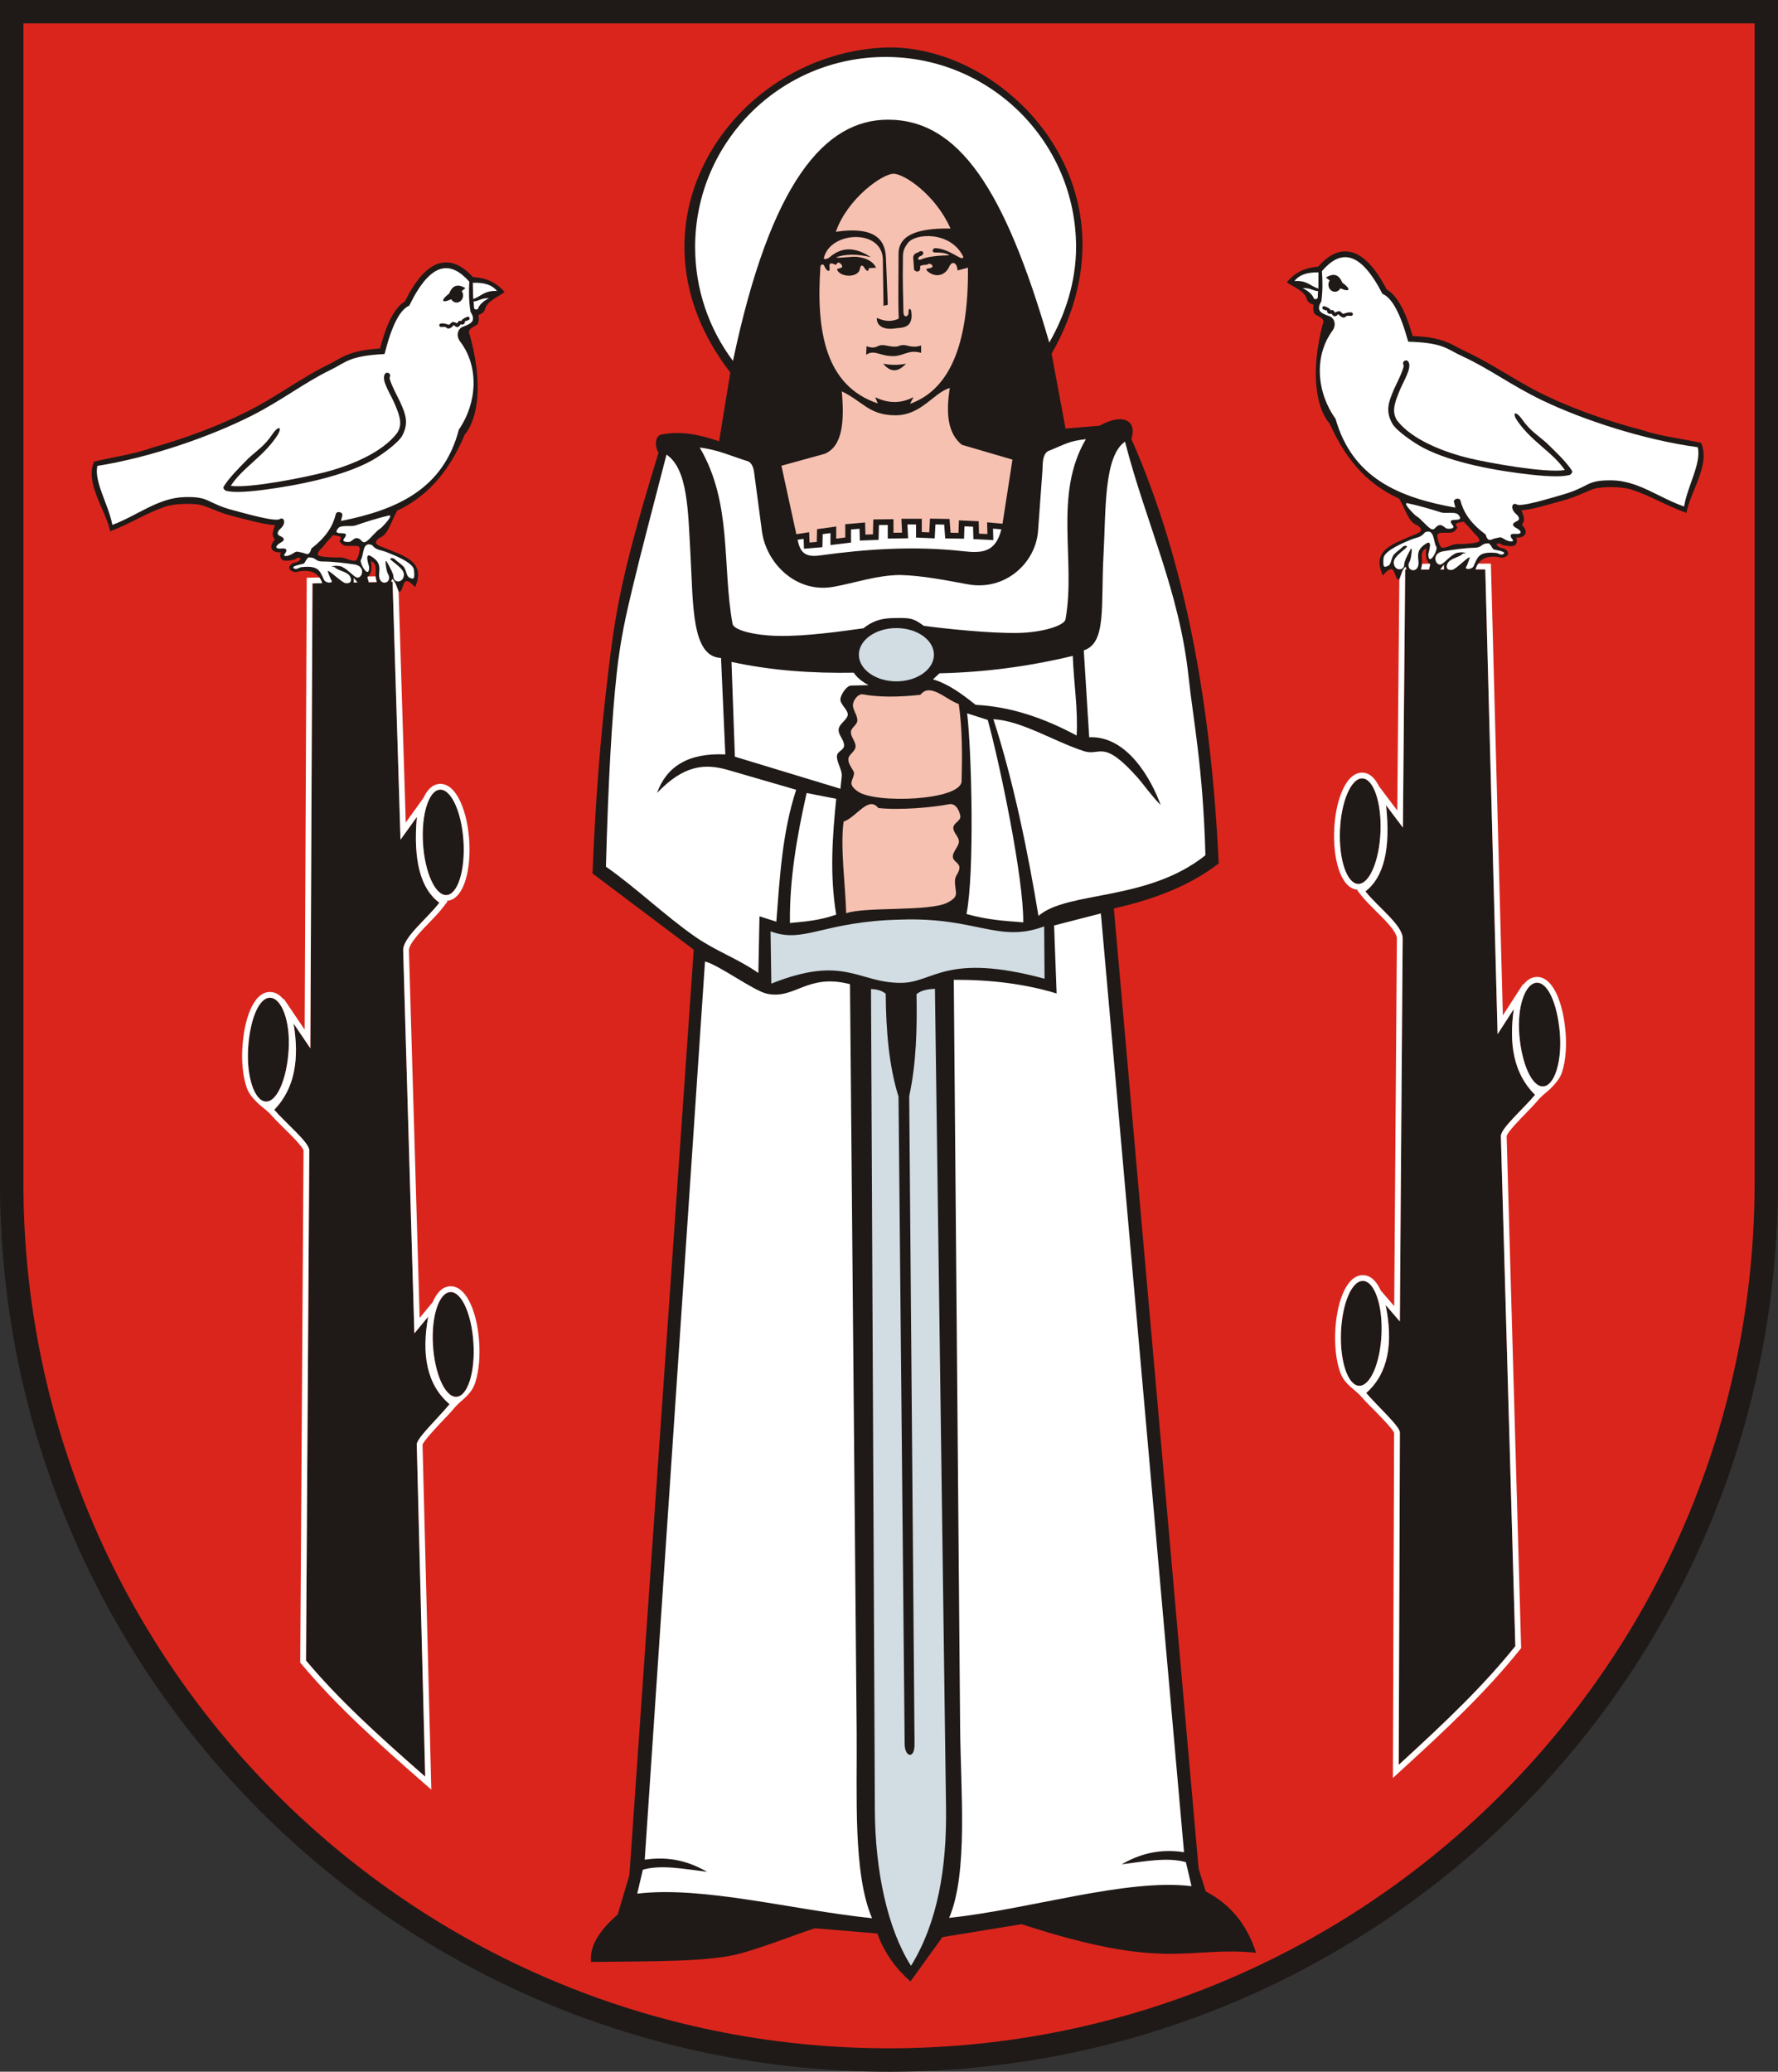
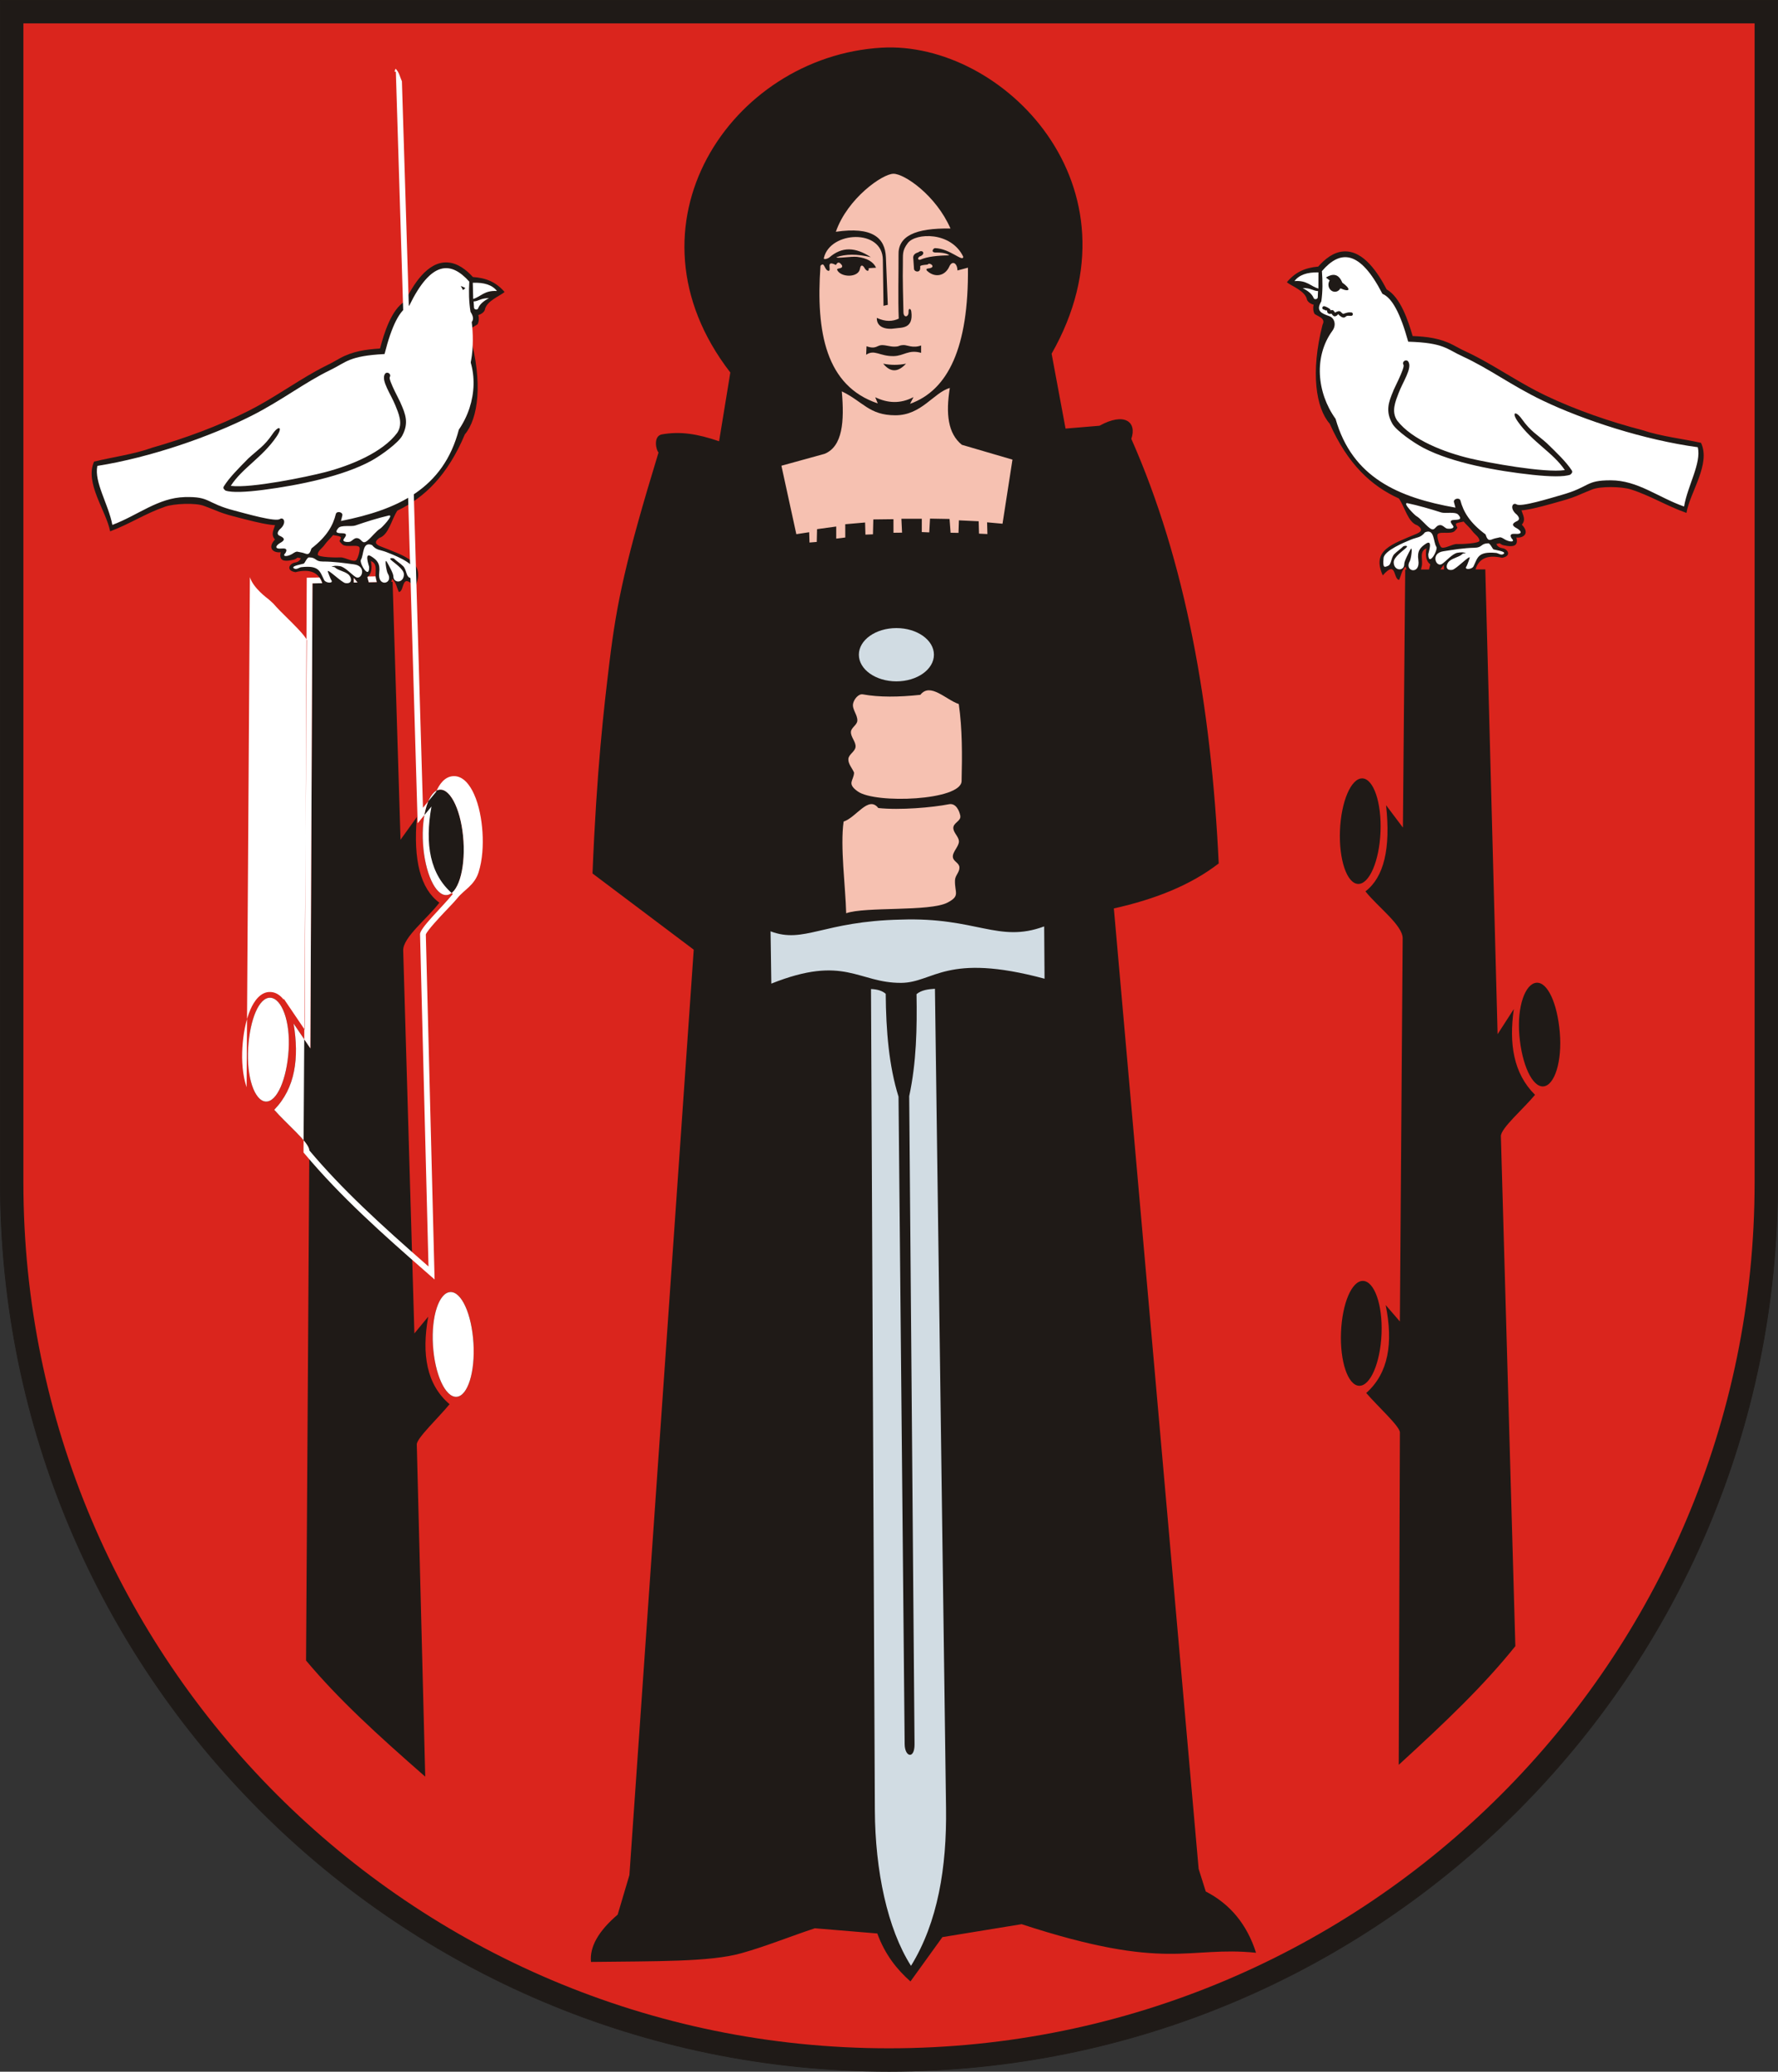
<svg xmlns="http://www.w3.org/2000/svg" xml:space="preserve" width="207.332mm" height="241.549mm" style="shape-rendering:geometricPrecision; text-rendering:geometricPrecision; image-rendering:optimizeQuality; fill-rule:evenodd; clip-rule:evenodd" viewBox="0 0 207.332 241.549">
  <rect x="0" y="0" width="207.332" height="241.549" fill="#333333" stroke="none" />
  <defs>
    <style type="text/css">
   
    .str0 {stroke:#1F1A17;stroke-width:0.076}
    .fil0 {fill:#1F1A17}
    .fil3 {fill:#D1DCE3}
    .fil1 {fill:#DA251D}
    .fil5 {fill:#F6C1B1}
    .fil2 {fill:white}
    .fil4 {fill:white;fill-rule:nonzero}
   
  </style>
  </defs>
  <g id="Warstwa_x0020_1">
    <g id="_186082328">
      <path id="_90436560" class="fil0 str0" d="M0.038 0.038l207.256 0 0 2.69c0,45.051 0,90.103 0,135.154 0,57.217 -46.411,103.628 -103.628,103.628 -57.217,0 -103.628,-46.411 -103.628,-103.628 0,-45.051 0,-90.103 0,-135.154l0 -2.69z" />
      <path id="_89255312" class="fil1" d="M2.728 2.728l201.876 0c0,50.944 0,84.21 0,135.154 0,55.732 -45.206,100.938 -100.938,100.938 -55.732,0 -100.938,-45.206 -100.938,-100.938 0,-50.944 0,-84.21 0,-135.154zm33.71 65.292l1.137 -0.023c-0.402,-1.262 -1.442,-1.706 -3.121,-1.284 -1.143,-0.178 -0.733,-1.012 -0.043,-1.124 0.414,-0.067 0.597,-0.315 0.668,-0.501l-0.379 -0.074c-0.157,0.099 -0.256,0.195 -0.454,0.243 -1.313,0.318 -1.706,0.023 -1.518,-0.872 -0.782,0.114 -1.627,-0.436 -0.664,-1.482 -0.515,-0.588 -0.149,-1.095 0.008,-1.672 -0.188,-0.008 -0.371,-0.03 -0.531,-0.051 -0.628,-0.082 -1.264,-0.22 -1.88,-0.364 -0.817,-0.19 -1.622,-0.408 -2.434,-0.617 -0.747,-0.192 -1.478,-0.424 -2.187,-0.731 -0.398,-0.173 -0.798,-0.299 -1.197,-0.464 -0.996,-0.413 -3.543,-0.287 -4.56,0.061 -2.311,0.791 -4.139,2.023 -6.439,2.887 -0.474,-2.427 -2.98,-5.613 -1.877,-8.13 2.048,-0.509 4.649,-0.849 6.783,-1.624 3.808,-1.081 7.733,-2.528 11.269,-4.315 2.736,-1.383 5.173,-3.149 7.834,-4.628 0.462,-0.257 0.931,-0.503 1.407,-0.733 0.485,-0.235 0.937,-0.51 1.409,-0.767 1.485,-0.807 3.004,-1.015 4.646,-1.118 0.468,-1.78 1.338,-4.584 2.907,-5.498 0.927,-1.867 2.585,-4.66 4.944,-4.54 1.195,0.06 2.2,0.85 2.979,1.7 1.563,0.107 2.701,0.594 3.696,1.748 -0.515,0.449 -2.151,1.056 -2.308,2.095 -0.11,0.302 -0.492,0.527 -0.755,0.59 0.086,0.322 0.082,0.744 -0.081,1.069 -0.402,0.323 -1.324,0.542 -0.909,1.276 1.549,5.56 0.976,9.725 -0.583,11.571 -2.01,4.775 -4.694,7.367 -7.872,8.89 -0.694,1.059 -0.998,2.807 -2.082,3.176 -0.849,0.592 -0.168,0.853 0.064,0.965 2.925,1.173 5.37,1.777 4.096,4.78 -1.68,-1.819 -1.171,0.441 -1.892,0.571 -0.259,-0.514 -0.308,-1.087 -0.777,-1.541l-0.118 0.349 0.156 -0.003 0.926 30.073 1.906 -2.652c-0.442,5.059 0.432,8.39 2.624,9.992 -1.407,1.857 -4.264,4.047 -4.22,5.572l1.305 44.651 1.612 -1.953c-0.79,4.404 -0.176,7.938 2.491,10.202 -1.274,1.563 -3.841,3.97 -3.823,4.69l0.985 38.737c-5.657,-4.945 -10.115,-9.026 -13.899,-13.539l0.384 -59.481c0.006,-0.911 -2.725,-3.154 -4.087,-4.731 2.463,-2.541 2.921,-6.03 2.256,-10.052l1.954 2.888 0.247 -54.211zm4.817 -0.096l0.457 -0.009c-0.004,0.058 -0.284,-0.349 -0.453,-0.537l-0.004 0.546zm1.75 -0.035l0.931 -0.018 -0.078 -0.323c-0.233,-0.701 0.315,-1.791 -0.608,-2.132 0.164,0.835 0.068,1.519 -0.409,1.874l0.164 0.599zm8.3 24.18c1.304,-0.073 2.533,2.619 2.744,6.013 0.212,3.394 -0.673,6.205 -1.977,6.278 -1.304,0.073 -2.533,-2.619 -2.744,-6.013 -0.212,-3.394 0.673,-6.205 1.977,-6.278zm1.199 58.577c1.304,-0.073 2.494,2.542 2.706,5.936 0.212,3.393 -0.674,6.205 -1.977,6.278 -1.304,0.073 -2.533,-2.62 -2.744,-6.013 -0.212,-3.393 0.712,-6.128 2.016,-6.201zm-20.973 -34.314c-1.304,-0.073 -2.381,2.467 -2.593,5.861 -0.212,3.393 0.749,6.167 2.052,6.24 1.304,0.073 2.458,-2.62 2.669,-6.013 0.212,-3.393 -0.825,-6.015 -2.128,-6.088zm7.321 -53.952c-0.373,0.447 -0.73,0.745 -1.02,1.17 -0.231,0.339 -0.78,0.677 -0.78,1.11 0,0.325 2.19,0.364 2.639,0.33 0.531,-0.04 1.633,0.679 1.89,0.27 0.181,-0.289 0.36,-0.867 0.36,-1.32 0,-0.613 -1.573,-0.013 -2.04,-0.48 -0.541,-0.541 -0.211,-0.306 -0.15,-0.78 0.025,-0.194 -0.8,-0.24 -0.9,-0.3zm134.349 4.007l-1.137 0.002c0.374,-1.271 1.404,-1.737 3.092,-1.352 1.138,-0.203 0.711,-1.028 0.018,-1.125 -0.416,-0.058 -0.604,-0.302 -0.679,-0.487l0.377 -0.083c0.159,0.096 0.26,0.19 0.46,0.233 1.32,0.289 1.706,-0.014 1.499,-0.905 0.784,0.097 1.617,-0.471 0.632,-1.496 0.502,-0.599 0.125,-1.098 -0.045,-1.672 0.188,-0.012 0.37,-0.038 0.53,-0.062 0.626,-0.095 1.258,-0.248 1.872,-0.405 0.812,-0.208 1.613,-0.444 2.419,-0.671 0.743,-0.209 1.469,-0.456 2.17,-0.779 0.394,-0.182 0.791,-0.317 1.186,-0.49 0.986,-0.435 3.536,-0.364 4.56,-0.039 2.327,0.74 4.183,1.932 6.501,2.745 0.421,-2.437 2.857,-5.676 1.699,-8.169 -2.058,-0.465 -4.667,-0.747 -6.817,-1.475 -3.831,-0.997 -7.787,-2.358 -11.361,-4.067 -2.765,-1.323 -5.24,-3.035 -7.934,-4.455 -0.468,-0.247 -0.941,-0.482 -1.422,-0.702 -0.49,-0.224 -0.948,-0.489 -1.425,-0.736 -1.502,-0.775 -3.026,-0.949 -4.669,-1.016 -0.507,-1.77 -1.438,-4.554 -3.027,-5.433 -0.968,-1.846 -2.687,-4.602 -5.042,-4.431 -1.193,0.087 -2.18,0.898 -2.941,1.765 -1.56,0.141 -2.687,0.653 -3.657,1.828 0.525,0.438 2.173,1.009 2.353,2.044 0.117,0.3 0.503,0.516 0.768,0.573 -0.079,0.324 -0.066,0.746 0.105,1.067 0.409,0.314 1.336,0.513 0.937,1.256 -1.427,5.593 -0.763,9.744 0.837,11.555 2.114,4.73 4.855,7.262 8.065,8.715 0.717,1.043 1.059,2.785 2.151,3.13 0.861,0.573 0.186,0.85 -0.042,0.967 -2.899,1.237 -5.33,1.894 -3.99,4.869 1.64,-1.856 1.18,0.415 1.903,0.529 0.248,-0.519 0.284,-1.094 0.743,-1.558l0.126 0.347 -0.156 0 -0.267 30.086 -1.964 -2.609c0.553,5.048 -0.249,8.398 -2.405,10.048 1.447,1.826 4.352,3.952 4.341,5.478l-0.327 44.669 -1.654 -1.917c0.887,4.385 0.35,7.932 -2.267,10.255 1.309,1.535 3.928,3.885 3.925,4.605l-0.136 38.749c5.547,-5.068 9.915,-9.246 13.599,-13.84l-1.687 -59.458c-0.026,-0.911 2.655,-3.213 3.982,-4.82 -2.518,-2.486 -3.053,-5.965 -2.475,-10.001l-1.89 2.93 -1.435 -54.193zm-4.817 0.01l-0.457 0.001c0.005,0.058 0.276,-0.355 0.441,-0.547l0.015 0.546zm-1.75 0.004l-0.931 0.002 0.071 -0.324c0.217,-0.706 -0.354,-1.784 0.561,-2.145 -0.146,0.838 -0.034,1.52 0.45,1.865l-0.151 0.602zm-7.768 24.356c-1.305,-0.044 -2.475,2.674 -2.612,6.071 -0.138,3.398 0.809,6.189 2.114,6.233 1.305,0.044 2.475,-2.674 2.612,-6.072 0.138,-3.397 -0.809,-6.188 -2.114,-6.233zm0.084 58.59c-1.305,-0.044 -2.438,2.596 -2.575,5.994 -0.137,3.397 0.809,6.189 2.114,6.233 1.305,0.044 2.475,-2.675 2.612,-6.072 0.137,-3.397 -0.846,-6.11 -2.151,-6.155zm20.217 -34.765c1.302,-0.102 2.435,2.414 2.721,5.802 0.286,3.388 -0.614,6.182 -1.915,6.284 -1.302,0.102 -2.514,-2.565 -2.801,-5.953 -0.286,-3.388 0.693,-6.031 1.994,-6.133zm-8.501 -53.778c0.382,0.439 0.746,0.729 1.045,1.147 0.238,0.333 0.794,0.659 0.804,1.093 0.007,0.325 -2.181,0.412 -2.631,0.388 -0.532,-0.029 -1.618,0.714 -1.883,0.311 -0.188,-0.285 -0.379,-0.859 -0.389,-1.311 -0.013,-0.613 1.573,-0.048 2.029,-0.525 0.529,-0.553 0.204,-0.311 0.133,-0.783 -0.029,-0.193 0.795,-0.257 0.893,-0.32zm-64.499 170.22c-1.592,-1.409 -2.967,-3.143 -3.866,-5.592l-7.281 -0.606c-2.876,0.948 -5.648,2.088 -8.562,2.907 -3.668,1.032 -9.99,0.922 -17.544,1.017 -0.175,-1.752 0.863,-3.591 3.113,-5.516l1.368 -4.613 7.501 -107.894 -11.804 -8.886c0.489,-12.07 1.316,-19.187 1.982,-24.669 0.856,-7.048 1.903,-11.911 5.72,-24.425 -0.261,-0.167 -0.678,-1.883 0.375,-2.097 2.182,-0.385 4.145,-0.066 6.684,0.799l1.31 -8.015c-13.205,-17.089 0.068,-36.845 17.633,-37.873 14.109,-0.826 30.93,16.183 19.832,35.679l1.625 8.731 3.958 -0.331c2.879,-1.595 4.399,-0.48 3.712,1.528 6.312,14.272 9.315,31.034 10.191,49.506 -3.303,2.551 -7.441,4.176 -12.227,5.245l9.886 111.983 0.831 2.637c2.862,1.473 4.816,3.854 5.863,7.143 -8.042,-0.819 -10.25,2.252 -27.335,-3.332l-9.239 1.508 -3.724 5.166z" />
-       <path id="_401229376" class="fil2" d="M28.756 126.771c-0.478,-1.431 -0.585,-3.123 -0.491,-4.62 0.091,-1.458 0.354,-3.111 0.942,-4.458 0.416,-0.953 1.177,-2.099 2.36,-2.032 0.646,0.036 1.149,0.417 1.53,0.916l-0.026 -0.157 2.457 3.631 0.24 -52.691 1.483 -0.029c0.134,0.188 0.242,0.41 0.323,0.666l-1.137 0.023 -0.247 54.211 -1.954 -2.888c0.666,4.022 0.207,7.512 -2.256,10.052 1.363,1.577 4.093,3.82 4.087,4.731l-0.384 59.481c3.784,4.513 8.242,8.594 13.899,13.539l-0.985 -38.737c-0.018,-0.721 2.549,-3.127 3.823,-4.69 -2.668,-2.264 -3.282,-5.799 -2.491,-10.202l-1.612 1.953 -1.305 -44.651c-0.045,-1.525 2.813,-3.715 4.22,-5.572 -2.192,-1.603 -3.067,-4.933 -2.624,-9.992l-1.906 2.652 -0.926 -30.073 -0.156 0.003 0.118 -0.349c0.45,0.435 0.513,0.981 0.746,1.478l0.83 26.938 2.077 -2.89c0.37,-0.802 0.963,-1.566 1.875,-1.617 1.195,-0.067 1.997,1.147 2.431,2.099 0.627,1.374 0.928,3.045 1.022,4.544 0.093,1.496 0.003,3.191 -0.45,4.628 -0.314,0.998 -0.963,2.296 -2.161,2.363 -0.01,0.001 -0.02,0.001 -0.03,0.002l0.104 0.076 -0.413 0.545c-0.533,0.703 -1.169,1.355 -1.78,1.991 -0.553,0.575 -2.328,2.329 -2.304,3.155l1.253 42.863 1.529 -1.853c0.368,-0.876 0.997,-1.779 1.998,-1.835 1.188,-0.067 1.979,1.111 2.412,2.06 0.62,1.36 0.91,3.022 1.003,4.505 0.093,1.496 0.003,3.191 -0.45,4.628 -0.484,1.538 -1.665,2.034 -2.452,2.999 -0.501,0.614 -1.086,1.177 -1.624,1.759 -0.36,0.389 -1.919,2.035 -2.082,2.511l1.023 40.224 -1.154 -1.009c-4.874,-4.261 -9.804,-8.643 -13.972,-13.613l-0.159 -0.189 0.385 -59.712c-0.103,-0.482 -1.838,-2.161 -2.221,-2.539 -0.577,-0.571 -1.172,-1.149 -1.702,-1.763l-0.473 -0.43c-0.228,-0.189 -1.839,-1.343 -2.243,-2.633zm14.17 -59.553l0.869 -0.017c0.007,0.122 0.025,0.239 0.061,0.347l0.078 0.323 -0.931 0.018 -0.164 -0.599c0.03,-0.023 0.059,-0.047 0.087,-0.072zm-1.672 0.706l0.457 -0.009c-0.004,0.058 -0.284,-0.349 -0.453,-0.537l-0.004 0.546zm10.05 24.145c1.304,-0.073 2.533,2.619 2.744,6.013 0.212,3.394 -0.673,6.205 -1.977,6.278 -1.304,0.073 -2.533,-2.619 -2.744,-6.013 -0.212,-3.394 0.673,-6.205 1.977,-6.278zm1.199 58.577c1.304,-0.073 2.494,2.542 2.706,5.936 0.212,3.393 -0.674,6.205 -1.977,6.278 -1.304,0.073 -2.533,-2.62 -2.744,-6.013 -0.212,-3.393 0.712,-6.128 2.016,-6.201zm-20.973 -34.314c-1.304,-0.073 -2.381,2.467 -2.593,5.861 -0.212,3.393 0.749,6.167 2.052,6.24 1.304,0.073 2.458,-2.62 2.669,-6.013 0.212,-3.393 -0.825,-6.015 -2.128,-6.088z" />
-       <path id="_44008240" class="fil2" d="M138.288 217.121c-2.088,-0.608 -4.729,-0.105 -7.489,0.249 2.022,-1.174 4.347,-1.859 7.27,-1.417l-9.697 -109.452 -5.455 1.404 0.295 7.927c-3.663,-1.115 -7.68,-1.611 -11.991,-1.594l0.741 87.252c0.062,7.27 0.952,16.908 -1.283,22.121 9.234,-0.954 20.618,-4.621 28.263,-3.697l-0.654 -2.793zm-63.325 0.877c2.088,-0.608 4.729,-0.105 7.489,0.249 -2.022,-1.174 -4.347,-1.859 -7.27,-1.417l7.028 -104.721c1.535,0.346 5.678,3.42 7.222,3.75 3.292,0.705 4.693,-2.41 9.686,-1.109l0.778 87.268c0.065,7.271 -0.442,16.421 1.793,21.635 -9.234,-0.954 -19.736,-3.787 -27.381,-2.863l0.654 -2.793zm17.151 -110.381c1.798,-0.175 3.372,-0.275 5.395,-0.975 -0.778,-4.739 -0.427,-9.166 0,-13.505l-3.447 -0.675c-1.137,5.052 -2.012,10.104 -1.948,15.155zm-6.814 -30.442c4.701,1.023 9.463,1.338 14.26,1.257 0.338,0.531 0.913,1.015 1.725,1.452l-2.04 0.051c-0.536,0.013 -1.184,1.034 -1.246,1.567 -0.075,0.643 1.053,1.355 0.833,1.964 -0.212,0.586 -0.964,0.939 -1.036,1.558 -0.078,0.668 0.67,1.247 0.63,1.918 -0.032,0.536 -0.787,0.649 -0.828,1.184 -0.057,0.749 0.633,1.635 0.556,2.381l-0.15 1.457 -12.308 -3.739 -0.397 -11.051zm3.133 36.27c-2.446,-1.706 -4.947,-2.538 -7.394,-4.244 -3.479,-2.426 -6.903,-5.726 -10.382,-8.152 0.287,-10.333 0.685,-17.211 1.242,-22.395 0.463,-4.312 1.151,-7.143 1.861,-10.124 1.037,-4.357 2.213,-8.724 3.963,-15.529 2.495,1.712 2.506,6.506 2.793,11.666 0.328,5.875 0.11,11.913 3.564,12.047l0.499 11.246c-4.434,-0.203 -6.879,1.496 -7.964,4.495 3.103,-3.237 5.527,-3.482 8.325,-2.668l7.902 2.297c-1.617,4.938 -1.907,10.145 -2.314,15.376l-1.965 -0.62 -0.129 6.603zm28.335 -51.724c-0.679,2.759 -2.349,2.781 -4.465,2.545 -5.632,-0.628 -11.198,-0.265 -16.737,0.501 -1.888,0.261 -2.28,-0.588 -2.564,-1.831l0.712 -0.109 0.025 0.799 0.011 0.353 0.351 -0.029 1.498 -0.124 0.3 -0.025 0.007 -0.303 0.028 -1.22 0.908 -0.125 -0.001 1.019 -0 0.379 0.375 -0.045 1.728 -0.21 0.296 -0.036 -0.001 -0.297 -0.003 -1.229 0.993 -0.086 0.029 1.04 0.009 0.339 0.339 -0.013 1.53 -0.06 0.314 -0.013 0.008 -0.315 0.034 -1.405 1.027 -0.013 0.002 1.244 0.001 0.339 0.338 -0.004 1.685 -0.021 0.347 -0.004 -0.016 -0.346 -0.06 -1.265 1.006 0.001 -0.002 1.203 -0.001 0.321 0.321 0.014 1.523 0.066 0.331 0.014 0.018 -0.332 0.07 -1.291 1.019 0.018 0.099 1.302 0.023 0.304 0.307 0.005 1.557 0.027 0.329 0.006 0.011 -0.33 0.037 -1.112 1.004 0.047 0.031 1.131 0.008 0.311 0.311 0.016 1.654 0.082 0.36 0.018 -0.01 -0.362 -0.027 -0.976 0.971 0.089zm-11.85 5.319c2.663,0.065 5.355,0.615 7.944,1.088 4.368,0.797 7.915,-2.496 8.186,-6.233l0.515 -7.108c0.035,-0.482 -0.07,-1.91 0.745,-2.229 1.853,-0.726 2.212,-1.116 4.317,-1.356 -3.82,6.504 -1.139,14.159 -2.379,21.016 -0.127,0.704 -2.616,1.526 -5.529,1.578 -3.302,0.059 -8.473,-0.487 -11.002,-0.829 -1.214,-0.933 -1.692,-0.918 -3.168,-0.911 -2.053,-0.006 -2.934,0.483 -3.867,1.2 -2.529,0.342 -6.601,0.947 -9.903,0.887 -2.913,-0.052 -5.228,-0.7 -5.356,-1.405 -1.24,-6.857 -0.005,-14.049 -3.825,-20.553 2.104,0.239 3.687,1.001 5.589,1.589 0.462,0.143 0.681,0.765 0.745,1.244l0.92 6.935c0.493,3.714 3.991,7.262 8.359,6.464 2.566,-0.469 4.965,-1.33 7.707,-1.377zm4.631 11.463c5.231,-0.118 10.319,-0.776 15.55,-2.03 0.101,3.094 0.629,6.284 0.446,9.283 -3.702,-1.98 -7.573,-3.365 -11.78,-3.576 -1.632,-1.312 -3.274,-2.483 -4.97,-2.969l0.753 -0.707zm9.769 29.038c-2.205,-0.175 -4.135,-0.275 -6.616,-0.975 0.954,-4.739 0.6,-19.058 0.076,-23.397l2.403 0.77c1.395,5.052 4.215,18.55 4.137,23.602zm1.777 -0.754c3.39,-2.94 12.709,-1.657 19.47,-7.07 -0.287,-10.333 -1.412,-15.638 -1.968,-20.821 -1.079,-10.063 -4.947,-17.828 -7.409,-27.402 -2.495,1.712 -2.22,8.037 -2.507,13.197 -0.327,5.875 0.386,10.289 -2.301,11.134l0.631 10.135c4.434,-0.203 7.254,4.913 8.339,7.913 -1.196,-1.231 -1.99,-2.419 -2.738,-3.257 -4.037,-4.527 -4.299,-2.419 -6.197,-3.033 -3.556,-1.152 -7.264,-3.55 -10.577,-3.728 2.32,7.086 4.089,15.795 5.256,22.933zm-17.825 -100.147c12.264,0 22.21,9.93 22.21,22.174 0,4.018 -1.252,7.876 -3.125,11.127 -5.194,-17.943 -10.574,-25.986 -18.814,-25.986 -7.282,0 -13.656,7.119 -18.069,28.126 -2.771,-3.7 -4.413,-8.292 -4.413,-13.266 0,-12.244 9.946,-22.174 22.21,-22.174z" />
+       <path id="_401229376" class="fil2" d="M28.756 126.771c-0.478,-1.431 -0.585,-3.123 -0.491,-4.62 0.091,-1.458 0.354,-3.111 0.942,-4.458 0.416,-0.953 1.177,-2.099 2.36,-2.032 0.646,0.036 1.149,0.417 1.53,0.916l-0.026 -0.157 2.457 3.631 0.24 -52.691 1.483 -0.029c0.134,0.188 0.242,0.41 0.323,0.666l-1.137 0.023 -0.247 54.211 -1.954 -2.888c0.666,4.022 0.207,7.512 -2.256,10.052 1.363,1.577 4.093,3.82 4.087,4.731c3.784,4.513 8.242,8.594 13.899,13.539l-0.985 -38.737c-0.018,-0.721 2.549,-3.127 3.823,-4.69 -2.668,-2.264 -3.282,-5.799 -2.491,-10.202l-1.612 1.953 -1.305 -44.651c-0.045,-1.525 2.813,-3.715 4.22,-5.572 -2.192,-1.603 -3.067,-4.933 -2.624,-9.992l-1.906 2.652 -0.926 -30.073 -0.156 0.003 0.118 -0.349c0.45,0.435 0.513,0.981 0.746,1.478l0.83 26.938 2.077 -2.89c0.37,-0.802 0.963,-1.566 1.875,-1.617 1.195,-0.067 1.997,1.147 2.431,2.099 0.627,1.374 0.928,3.045 1.022,4.544 0.093,1.496 0.003,3.191 -0.45,4.628 -0.314,0.998 -0.963,2.296 -2.161,2.363 -0.01,0.001 -0.02,0.001 -0.03,0.002l0.104 0.076 -0.413 0.545c-0.533,0.703 -1.169,1.355 -1.78,1.991 -0.553,0.575 -2.328,2.329 -2.304,3.155l1.253 42.863 1.529 -1.853c0.368,-0.876 0.997,-1.779 1.998,-1.835 1.188,-0.067 1.979,1.111 2.412,2.06 0.62,1.36 0.91,3.022 1.003,4.505 0.093,1.496 0.003,3.191 -0.45,4.628 -0.484,1.538 -1.665,2.034 -2.452,2.999 -0.501,0.614 -1.086,1.177 -1.624,1.759 -0.36,0.389 -1.919,2.035 -2.082,2.511l1.023 40.224 -1.154 -1.009c-4.874,-4.261 -9.804,-8.643 -13.972,-13.613l-0.159 -0.189 0.385 -59.712c-0.103,-0.482 -1.838,-2.161 -2.221,-2.539 -0.577,-0.571 -1.172,-1.149 -1.702,-1.763l-0.473 -0.43c-0.228,-0.189 -1.839,-1.343 -2.243,-2.633zm14.17 -59.553l0.869 -0.017c0.007,0.122 0.025,0.239 0.061,0.347l0.078 0.323 -0.931 0.018 -0.164 -0.599c0.03,-0.023 0.059,-0.047 0.087,-0.072zm-1.672 0.706l0.457 -0.009c-0.004,0.058 -0.284,-0.349 -0.453,-0.537l-0.004 0.546zm10.05 24.145c1.304,-0.073 2.533,2.619 2.744,6.013 0.212,3.394 -0.673,6.205 -1.977,6.278 -1.304,0.073 -2.533,-2.619 -2.744,-6.013 -0.212,-3.394 0.673,-6.205 1.977,-6.278zm1.199 58.577c1.304,-0.073 2.494,2.542 2.706,5.936 0.212,3.393 -0.674,6.205 -1.977,6.278 -1.304,0.073 -2.533,-2.62 -2.744,-6.013 -0.212,-3.393 0.712,-6.128 2.016,-6.201zm-20.973 -34.314c-1.304,-0.073 -2.381,2.467 -2.593,5.861 -0.212,3.393 0.749,6.167 2.052,6.24 1.304,0.073 2.458,-2.62 2.669,-6.013 0.212,-3.393 -0.825,-6.015 -2.128,-6.088z" />
      <path id="_273104408" class="fil3" d="M104.529 73.231c2.417,0 4.376,1.391 4.376,3.105 0,1.715 -1.96,3.106 -4.376,3.106 -2.417,0 -4.377,-1.391 -4.377,-3.106 0,-1.715 1.96,-3.105 4.377,-3.105zm-14.674 35.356c3.919,1.484 6.079,-1.175 15.191,-1.366 8.829,-0.308 11.363,2.776 16.715,0.793l0.044 6.098c-11.513,-3.099 -12.904,0.455 -16.715,0.485 -5.049,0.029 -6.577,-3.334 -15.147,0.088l-0.088 -6.099zm11.711 6.728c0.771,0.032 1.343,0.218 1.718,0.56 0.033,4.319 0.378,8.421 1.492,11.992l0.716 75.489c0.015,1.533 1.167,1.785 1.152,0.013l-0.622 -75.56c0.85,-3.967 0.92,-7.933 0.854,-11.898 0.594,-0.492 1.376,-0.573 2.147,-0.627l1.294 95.532c0.093,6.894 -0.953,13.31 -4.085,18.39 -2.752,-4.32 -4.182,-11.099 -4.215,-18.154l-0.449 -95.738z" />
      <path id="_88852232" class="fil4" d="M31.761 50.632c0.734,-1.09 1.263,-0.877 0.495,0.261 -1.649,2.442 -4.012,3.674 -5.346,5.756 2.36,0.306 8.944,-1.063 10.986,-1.593 2.978,-0.772 6.739,-2.308 8.428,-4.598 0.718,-1.078 0.133,-2.308 -0.225,-3.2l-0 0c-0.522,-1.307 -1.676,-2.875 -1.225,-3.637 0.226,-0.381 0.803,-0.038 0.578,0.342 -0.195,0.328 1.318,3.034 1.269,3.046 0.57,1.283 0.975,2.319 0.177,3.798 -0.447,0.824 -2.438,2.281 -3.602,2.917 -3.298,1.8 -8.412,2.853 -12.633,3.398 -1.948,0.251 -3.642,0.336 -4.385,0.071 0.009,-0.033 -0.341,-0.202 -0.184,-0.474 0.652,-1.047 1.716,-2.1 2.867,-3.27 1.073,-0.993 1.864,-1.433 2.8,-2.817zm-18.658 10.568c2.998,-1.125 5.326,-3.168 8.468,-3.244 3.025,-0.073 2.381,0.704 5.823,1.591 1.175,0.303 4.823,1.363 5.258,0.957 0.492,-0.248 0.806,0.534 -0.043,1.227 -0.308,0.357 -0.325,0.628 0.081,0.775 0.525,0.247 0.571,0.48 -0.045,0.811 -0.485,0.295 -0.724,0.726 0.238,0.638 0.499,-0.047 0.635,0.125 0.406,0.516 -0.436,0.429 0.138,0.475 0.739,0.14 0.176,-0.104 0.4,-0.28 0.6,-0.297l0.581 0.114c0.522,0.102 0.821,0.512 1.109,-0.484 1.841,-1.419 2.53,-2.732 2.841,-4.005 0.1,-0.409 0.86,-0.239 0.759,0.168l-0.159 0.638c6.597,-1.315 11.95,-3.754 13.747,-10.654 2.158,-3.144 2.361,-7.372 0.157,-10.259 -0.553,-0.725 -0.245,-1.52 0.298,-1.725 0.892,-0.337 1.625,-0.631 0.907,-1.749 -0.195,-1.175 -0.211,-2.349 -0.146,-3.524 -2.162,-2.417 -4.445,-2.441 -6.996,2.799 -1.105,0.488 -2.038,2.303 -2.884,5.646 -4.176,0.218 -4.449,0.955 -6.29,1.846 -3.068,1.486 -5.667,3.554 -9.23,5.356 -4.746,2.4 -11.745,4.855 -17.97,5.84 -0.388,1.904 1.265,4.391 1.752,6.878zm42.029 -28.229c1.313,-0.056 2.268,0.247 2.817,0.956 -1.472,-0.08 -1.822,0.629 -2.769,0.932l-0.048 -1.888zm0.095 2.175c0.549,-0.008 0.836,-0.398 1.791,-0.382 -0.614,0.326 -1.084,0.699 -1.265,1.195 -0.075,0.206 -0.463,0.153 -0.477,-0.072l-0.048 -0.741zm-1.387 -1.207c0.099,0.14 0.159,0.317 0.159,0.508 0,0.457 -0.337,0.827 -0.753,0.827 -0.267,0 -0.501,-0.153 -0.635,-0.383 -1.218,0.554 -1.191,0.042 -0.234,-0.662 0.415,-1.084 1.095,-1.104 1.897,-0.639l-0.433 0.349zm-2.415 4.185c-0.111,0 -0.202,-0.09 -0.202,-0.202 0,-0.111 0.09,-0.202 0.202,-0.202 0.071,0 0.136,-0.005 0.196,-0.01 0.255,-0.02 0.718,0.173 0.735,0.162 0.073,-0.046 0.152,-0.117 0.206,-0.171 0.003,-0.003 0.049,-0.051 0.048,-0.052 0.178,-0.217 0.508,-0.048 0.688,0.057 0.051,-0.06 0.092,-0.13 0.135,-0.196 0.093,-0.145 0.226,-0.116 0.367,-0.085 0.01,0.002 0.014,0.008 0.016,0.014l0.006 -0.048c0.01,-0.08 0.066,-0.143 0.137,-0.166 0.071,-0.058 0.161,-0.117 0.249,-0.164 0.138,-0.072 0.286,-0.135 0.361,-0.135 0.111,0 0.202,0.09 0.202,0.202 0,0.111 -0.09,0.202 -0.202,0.202 -0.005,0 -0.085,0.041 -0.174,0.088 -0.091,0.048 -0.167,-0.016 -0.175,0.021l-0 0.003c-0.002,0.016 -0.004,0.035 -0.005,0.052l-0 0.003 0 0.004 0 0.002c-0.009,0.145 -0.014,0.212 -0.183,0.307l-0 -0.001c-0.102,0.058 -0.214,0.033 -0.319,0.01l0.044 -0.069 -0.044 0.068 -0 0.002 0 -0.002c-0.074,0.114 -0.152,0.22 -0.264,0.29 -0.11,0.069 -0.214,0.019 -0.344,-0.048l-0.012 -0.005c-0.086,-0.044 -0.139,-0.19 -0.173,-0.148l-0.001 -0.001 -0.001 0.001c-0.018,0.021 -0.044,0.05 -0.073,0.08 -0.069,0.07 -0.174,0.163 -0.277,0.228 -0.15,0.094 -0.31,0.135 -0.442,0.042 -0.009,-0.006 -0.016,-0.011 -0.024,-0.018l-0.006 -0.005 0 -0 -0.008 -0.007c-0.136,-0.135 -0.271,-0.124 -0.439,-0.111 -0.071,0.005 -0.146,0.011 -0.226,0.011zm-6.066 21.977c-1.26,0.29 -2.691,0.742 -3.929,1.17 -0.459,0.158 -1.659,-0.089 -1.98,0.3 -0.379,0.459 -0.267,0.6 0.42,0.6 0.797,0 0.38,0.419 0.21,0.69 -0.231,0.369 0.61,0.383 0.81,0.27 0.216,-0.122 0.418,-0.39 0.69,-0.39 0.639,0 0.59,0.843 1.26,0.3 0.491,-0.399 1.073,-1.169 1.5,-1.41 0.189,-0.107 1.622,-1.62 1.02,-1.53zm-1.98 3.449c0.53,0.636 0.921,0.529 1.65,0.81 0.705,0.271 3.136,1.2 3.239,2.07 0.145,1.228 -0.088,1.097 -0.522,0.918 -0.39,-0.16 -0.345,-0.952 -0.737,-1.338 -0.347,-0.343 -0.747,-0.567 -1.05,-0.87 -0.08,-0.08 -0.646,-0.137 -0.39,0.12 0.35,0.35 1.53,1.069 1.53,1.71 0,1.036 -1.23,1.092 -1.23,0.21 0,-0.326 -0.562,-1.316 -0.75,-1.65 -0.326,-0.578 -0.055,1.088 0.09,1.32 0.754,1.204 -1.222,1.71 -0.99,-0.09 0.135,-1.045 -0.25,-1.464 -0.93,-1.889 -0.879,-0.551 -0.24,1.121 -0.24,1.26 0,1.513 -1.186,-0.509 -0.96,-0.87 0.357,-0.57 0.14,-2.172 1.29,-1.71zm-7.318 1.44c0.844,0 0.652,0.48 1.56,0.48 1.342,0 2.521,0.183 3.659,0.33 1.544,0.199 0.901,1.921 0.18,1.47 -0.441,-0.276 -1.248,-1.185 -1.83,-1.26 -0.414,-0.053 -0.655,-0.077 -0.99,0.09 -0.006,0.003 0.331,-0.029 0.42,0.06 0.354,0.354 1.075,0.416 1.56,0.81 0.359,0.291 0.576,1.136 -0.33,1.02 -0.438,-0.056 -2.07,-1.688 -2.07,-1.38 0,0.06 0.335,0.922 0.39,0.99 0.372,0.459 -0.616,0.411 -0.81,0.03 -0.514,-1.01 -0.551,-1.741 -2.669,-1.5 -0.248,0.028 -0.546,0.324 -0.84,0.15 -0.488,-0.289 1.039,-0.513 1.14,-0.57 0.112,-0.063 0.404,-0.792 0.63,-0.72z" />
      <path id="_400503768" class="fil5" d="M102.988 42.403c0.955,1.152 1.827,0.896 2.663,0 -0.888,0.181 -1.775,0.181 -2.663,0zm-1.94 -2.033c1.117,0.401 1.228,-0.137 1.803,-0.132 0.508,0.004 0.938,0.185 1.445,0.178 0.682,-0.009 0.402,-0.15 1.067,-0.184 0.392,-0.02 1.081,0.403 2.047,0.048l0 0.859c-1.474,-0.415 -1.999,0.358 -3.203,0.382 -1.619,0.033 -2.227,-0.827 -3.205,-0.157l0.045 -0.994zm-3.581 -13.345c1.359,-3.899 5.428,-6.751 6.71,-6.765 1.282,-0.014 4.962,2.505 6.659,6.385 -4.125,-0.064 -6.145,0.881 -6.058,3.107 0.009,2.466 -0.07,4.976 0.025,7.399 -0.7,0.326 -1.509,0.398 -2.557,-0.087 -0.037,1.085 1.027,1.406 2.162,1.222 0.693,-0.113 2.131,0.086 1.859,-1.96 -0.051,-0.384 -0.344,-0.438 -0.321,0.029 0.031,0.637 -0.587,0.749 -0.596,0.043 -0.03,-1.53 -0.108,-3.917 -0.066,-5.608 0.027,-1.084 -0.126,-1.523 0.572,-2.449 0.914,-1.211 5.055,-1.368 6.475,1.604 -0.06,0.658 -1.554,-0.971 -3.3,-1.014 -0.177,-0.004 -0.54,0.466 0.021,0.511 0.844,-0.015 1.392,0.11 1.646,0.331 -1.367,0.017 -2.564,0.143 -3.389,0.509 -0.171,0.045 -0.421,-0.093 -0.088,-0.374 0.794,-0.249 0.385,-0.905 -0.14,-0.487 -0.412,0.116 -0.666,0.341 -0.576,0.806l0.077 1.13c0.023,0.345 0.697,0.473 0.72,-0.053 0.061,-0.283 -0.283,-0.348 0.88,-0.457 0.153,-0.347 1.161,0.345 0.026,0.46 -0.148,0.015 -0.28,0.102 -0.076,0.291 0.867,0.802 2.064,0.613 2.568,-0.524 0.325,-0.733 0.929,-0.431 0.951,0.462l1.221 -0.327c0.087,9.255 -2.289,14.286 -6.754,15.875l0.407 -0.784c-1.533,0.804 -3.017,0.715 -4.466,0.016l0.298 0.721c-6.038,-2.023 -7.235,-8.27 -6.681,-16.046 0.488,-0.548 0.427,0.483 0.933,0.591 0.431,-0.024 -0.396,-1.307 0.815,-0.71 0.065,0.214 0.219,-0.726 0.762,0.074 0.142,0.463 -0.638,0.252 -0.567,0.52 0.408,0.906 2.483,0.945 2.66,-0.128 0.092,-0.556 0.353,-0.428 0.565,-0.038 0.1,0.185 0.484,0.53 0.46,-0.031l0.857 -0.057c-0.338,-0.714 -1.089,-1.124 -2.21,-1.263 -0.672,-0.084 -2.453,0.232 -2.407,0.035 1.06,-0.366 2.377,-0.389 4.004,0.003 -1.81,-1.19 -3.36,-1.246 -4.832,0.025 -0.161,0.139 -0.743,0.344 -0.636,0.037 0.747,-3.104 6.818,-3.408 6.869,0.224l0.076 5.384 0.501 -0.115 -0.221 -5.536c-0.091,-2.286 -1.579,-3.605 -5.839,-2.981zm1.204 79.455c2.213,-0.795 9.751,-0.16 11.823,-1.245 1.522,-0.797 0.809,-1.143 0.866,-2.605 0.022,-0.571 0.549,-0.936 0.516,-1.506 -0.031,-0.544 -0.708,-0.659 -0.764,-1.201 -0.062,-0.601 0.747,-1.259 0.707,-1.862 -0.033,-0.498 -0.621,-0.974 -0.654,-1.472 -0.046,-0.687 0.951,-0.83 0.81,-1.504 -0.107,-0.51 -0.478,-1.481 -1.325,-1.314 -1.902,0.375 -5.709,0.712 -8.233,0.44 -1.152,-1.483 -2.551,1.088 -4.043,1.582 -0.417,2.893 0.224,7.612 0.298,10.688zm13.461 -15.408c-0.055,2.268 -10.063,2.666 -12.106,1.208 -1.333,-0.951 -0.467,-1.246 -0.434,-2.2 -0.222,-0.527 -0.698,-1.01 -0.665,-1.581 0.032,-0.545 0.782,-0.863 0.838,-1.406 0.062,-0.601 -0.58,-1.166 -0.539,-1.769 0.034,-0.498 0.713,-0.788 0.747,-1.286 0.046,-0.687 -0.635,-1.332 -0.494,-2.006 0.107,-0.51 0.626,-1.165 1.14,-1.072 1.907,0.346 4.181,0.325 6.705,0.053 1.152,-1.483 2.985,0.579 4.477,1.072 0.417,2.893 0.406,5.91 0.331,8.986zm-13.968 -45.441c2.497,1.206 3.186,2.785 6.241,2.789 3.055,0.003 4.444,-2.624 6.352,-3.189 -0.484,3.032 -0.219,5.313 1.402,6.629l5.904 1.73 -1.142 7.359 -0.019 0.115 -1.421 -0.13 -0.376 -0.034 0.01 0.377 0.027 0.991 -0.982 -0.049 -0.03 -1.131 -0.009 -0.312 -0.312 -0.014 -1.654 -0.077 -0.338 -0.016 -0.011 0.34 -0.038 1.122 -0.921 -0.016 -0.099 -1.302 -0.023 -0.305 -0.306 -0.005 -1.648 -0.029 -0.323 -0.006 -0.018 0.324 -0.07 1.282 -0.871 -0.038 0.002 -1.216 0 -0.335 -0.335 -0 -1.693 -0.001 -0.352 -0 0.017 0.351 0.06 1.27 -0.999 0.012 -0.002 -1.244 -0.001 -0.339 -0.338 0.004 -1.688 0.021 -0.323 0.004 -0.008 0.323 -0.034 1.413 -0.877 0.035 -0.029 -1.057 -0.01 -0.357 -0.354 0.031 -1.653 0.144 -0.307 0.027 0.001 0.308 0.003 1.24 -1.057 0.129 0.001 -1.025 0 -0.385 -0.38 0.052 -1.571 0.216 -0.284 0.039 -0.007 0.287 -0.028 1.203 -0.846 0.07 -0.026 -0.824 -0.012 -0.379 -0.372 0.057 -1.126 0.172 -0.041 -0.189 -1.699 -7.792 5.027 -1.385c2.122,-0.862 2.323,-3.795 2.016,-7.283z" />
-       <path id="_208797608" class="fil2" d="M182.166 124.957c0.447,-1.442 0.516,-3.135 0.39,-4.63 -0.123,-1.456 -0.422,-3.102 -1.04,-4.436 -0.437,-0.943 -1.223,-2.073 -2.404,-1.98 -0.645,0.05 -1.14,0.442 -1.51,0.95l0.022 -0.157 -2.377 3.684 -1.394 -52.673 -1.483 0.003c-0.13,0.191 -0.233,0.415 -0.309,0.673l1.137 -0.002 1.434 54.193 1.89 -2.93c-0.578,4.036 -0.043,7.515 2.475,10.001 -1.328,1.606 -4.008,3.909 -3.983,4.82l1.687 59.458c-3.684,4.595 -8.052,8.772 -13.599,13.84l0.137 -38.749c0.003,-0.721 -2.616,-3.07 -3.925,-4.606 2.617,-2.322 3.154,-5.869 2.267,-10.254l1.655 1.917 0.327 -44.668c0.011,-1.526 -2.894,-3.652 -4.341,-5.478 2.156,-1.65 2.958,-4.999 2.405,-10.047l1.964 2.609 0.267 -30.086 0.156 -0 -0.126 -0.347c-0.44,0.445 -0.491,0.992 -0.713,1.494l-0.239 26.95 -2.14 -2.844c-0.388,-0.794 -0.998,-1.544 -1.91,-1.575 -1.196,-0.041 -1.971,1.19 -2.385,2.151 -0.597,1.387 -0.862,3.064 -0.922,4.565 -0.061,1.498 0.067,3.19 0.551,4.617 0.336,0.991 1.013,2.274 2.212,2.315 0.01,0 0.02,0.001 0.031,0.001l-0.102 0.078 0.425 0.536c0.548,0.692 1.199,1.329 1.823,1.951 0.565,0.563 2.378,2.277 2.372,3.104l-0.314 42.88 -1.569 -1.819c-0.388,-0.868 -1.036,-1.757 -2.038,-1.791 -1.189,-0.041 -1.955,1.154 -2.366,2.113 -0.59,1.373 -0.844,3.041 -0.904,4.526 -0.061,1.498 0.067,3.19 0.551,4.617 0.518,1.527 1.709,1.997 2.517,2.945 0.514,0.603 1.112,1.153 1.662,1.723 0.368,0.381 1.963,1.993 2.136,2.465l-0.142 40.236 1.131 -1.034c4.779,-4.367 9.613,-8.856 13.67,-13.916l0.155 -0.193 -1.693 -59.69c0.092,-0.484 1.79,-2.2 2.165,-2.587 0.565,-0.584 1.146,-1.174 1.663,-1.8l0.464 -0.441c0.223,-0.194 1.809,-1.383 2.185,-2.682zm-15.471 -59.228l-0.87 0.002c-0.004,0.122 -0.019,0.24 -0.053,0.348l-0.071 0.324 0.931 -0.002 0.151 -0.603c-0.031,-0.022 -0.06,-0.045 -0.088,-0.07zm1.687 0.669l-0.457 0.001c0.005,0.058 0.276,-0.355 0.441,-0.547l0.015 0.546zm-9.518 24.359c-1.305,-0.045 -2.475,2.674 -2.612,6.071 -0.138,3.398 0.809,6.189 2.114,6.233 1.305,0.045 2.475,-2.674 2.612,-6.072 0.138,-3.397 -0.809,-6.189 -2.114,-6.233zm0.084 58.59c-1.305,-0.045 -2.438,2.596 -2.575,5.994 -0.138,3.397 0.809,6.189 2.114,6.233 1.305,0.045 2.475,-2.675 2.612,-6.072 0.138,-3.397 -0.846,-6.11 -2.151,-6.155zm20.217 -34.766c1.302,-0.102 2.435,2.414 2.721,5.802 0.286,3.388 -0.614,6.182 -1.915,6.284 -1.302,0.102 -2.514,-2.565 -2.8,-5.953 -0.286,-3.388 0.693,-6.031 1.994,-6.133z" />
      <path id="_237164712" class="fil4" d="M177.495 48.901c-0.758,-1.073 -1.282,-0.849 -0.489,0.271 1.702,2.405 4.091,3.585 5.47,5.638 -2.353,0.358 -8.965,-0.867 -11.018,-1.352 -2.994,-0.707 -6.788,-2.16 -8.526,-4.412 -0.742,-1.062 -0.183,-2.304 0.155,-3.204l0 0c0.494,-1.318 1.613,-2.911 1.145,-3.663 -0.234,-0.376 -0.803,-0.02 -0.57,0.354 0.202,0.324 -1.251,3.062 -1.202,3.073 -0.542,1.296 -0.924,2.34 -0.094,3.801 0.465,0.814 2.487,2.227 3.665,2.837 3.337,1.727 8.473,2.668 12.704,3.12 1.952,0.208 3.648,0.256 4.386,-0.025 -0.01,-0.033 0.337,-0.21 0.173,-0.478 -0.675,-1.032 -1.762,-2.062 -2.938,-3.206 -1.094,-0.97 -1.895,-1.392 -2.861,-2.755zm18.885 10.157c-3.022,-1.06 -5.394,-3.051 -8.537,-3.057 -3.026,-0.006 -2.365,0.756 -5.787,1.718 -1.169,0.329 -4.792,1.468 -5.236,1.072 -0.497,-0.237 -0.794,0.551 0.07,1.225 0.315,0.35 0.339,0.621 -0.064,0.777 -0.519,0.259 -0.56,0.492 0.063,0.81 0.491,0.284 0.74,0.71 -0.224,0.643 -0.5,-0.036 -0.632,0.139 -0.395,0.525 0.446,0.419 -0.127,0.478 -0.736,0.156 -0.179,-0.1 -0.406,-0.271 -0.606,-0.284l-0.578 0.127c-0.519,0.114 -0.81,0.53 -1.12,-0.46 -1.871,-1.379 -2.59,-2.675 -2.928,-3.942 -0.109,-0.407 -0.865,-0.22 -0.755,0.185l0.172 0.635c-6.624,-1.17 -12.029,-3.492 -13.977,-10.351 -2.226,-3.096 -2.522,-7.318 -0.382,-10.253 0.537,-0.737 0.212,-1.525 -0.336,-1.718 -0.899,-0.317 -1.638,-0.595 -0.945,-1.728 0.169,-1.179 0.16,-2.353 0.069,-3.526 2.109,-2.464 4.391,-2.538 7.056,2.645 1.116,0.464 2.088,2.258 3.007,5.582 4.18,0.126 4.469,0.857 6.329,1.708 3.1,1.418 5.743,3.429 9.345,5.152 4.797,2.295 11.848,4.597 18.094,5.445 0.429,1.895 -1.169,4.418 -1.601,6.915zm-42.637 -27.301c-1.314,-0.027 -2.262,0.296 -2.795,1.018 1.47,-0.112 1.836,0.589 2.789,0.871l0.006 -1.889zm-0.048 2.177c-0.549,0.004 -0.844,-0.38 -1.799,-0.343 0.621,0.313 1.099,0.675 1.291,1.167 0.08,0.204 0.466,0.142 0.476,-0.082l0.032 -0.742zm1.36 -1.237c-0.096,0.142 -0.152,0.32 -0.148,0.511 0.01,0.457 0.355,0.819 0.771,0.81 0.267,-0.006 0.497,-0.164 0.626,-0.396 1.23,0.527 1.191,0.016 0.22,-0.667 -0.438,-1.075 -1.119,-1.079 -1.91,-0.598l0.441 0.34zm2.506 4.131c0.111,-0.002 0.2,-0.095 0.197,-0.206 -0.002,-0.111 -0.095,-0.2 -0.206,-0.197 -0.071,0.002 -0.136,-0.002 -0.197,-0.005 -0.256,-0.014 -0.714,0.189 -0.732,0.178 -0.074,-0.044 -0.155,-0.113 -0.21,-0.167 -0.003,-0.003 -0.05,-0.05 -0.049,-0.051 -0.183,-0.213 -0.509,-0.037 -0.687,0.072 -0.052,-0.059 -0.095,-0.128 -0.139,-0.193 -0.096,-0.143 -0.228,-0.111 -0.369,-0.077 -0.01,0.002 -0.014,0.008 -0.016,0.014l-0.006 -0.048c-0.012,-0.079 -0.069,-0.141 -0.141,-0.163 -0.072,-0.056 -0.163,-0.114 -0.253,-0.158 -0.139,-0.07 -0.289,-0.129 -0.364,-0.127 -0.111,0.002 -0.2,0.095 -0.197,0.206 0.002,0.111 0.095,0.2 0.206,0.197 0.005,-0 0.085,0.039 0.176,0.084 0.092,0.046 0.166,-0.019 0.175,0.017l0 0.003c0.002,0.016 0.004,0.035 0.006,0.052l0 0.003 0 0.004 0 0.002c0.013,0.145 0.019,0.212 0.189,0.303l0 -0.001c0.103,0.055 0.215,0.029 0.319,0.003l-0.046 -0.068 0.045 0.067 0 0.002 -0 -0.002c0.076,0.112 0.157,0.216 0.27,0.284 0.112,0.067 0.214,0.014 0.343,-0.056l0.012 -0.006c0.085,-0.046 0.135,-0.193 0.169,-0.152l0.001 -0.001 0.001 0.001c0.018,0.021 0.045,0.05 0.074,0.078 0.071,0.069 0.177,0.159 0.282,0.222 0.152,0.091 0.313,0.128 0.443,0.032 0.008,-0.006 0.016,-0.012 0.024,-0.019l0.006 -0.005 -0 -0 0.008 -0.008c0.133,-0.138 0.268,-0.13 0.437,-0.121 0.071,0.004 0.146,0.008 0.227,0.006zm6.546 21.839c1.266,0.263 2.706,0.683 3.954,1.083 0.462,0.148 1.656,-0.125 1.986,0.257 0.389,0.45 0.28,0.594 -0.407,0.609 -0.797,0.017 -0.37,0.427 -0.195,0.694 0.239,0.364 -0.602,0.396 -0.804,0.288 -0.219,-0.117 -0.426,-0.381 -0.698,-0.375 -0.639,0.014 -0.572,0.856 -1.253,0.328 -0.5,-0.388 -1.098,-1.145 -1.53,-1.377 -0.192,-0.103 -1.657,-1.584 -1.053,-1.507zm2.055 3.405c-0.516,0.647 -0.909,0.549 -1.631,0.846 -0.698,0.286 -3.109,1.269 -3.193,2.14 -0.118,1.231 0.112,1.094 0.542,0.906 0.386,-0.169 0.325,-0.959 0.708,-1.354 0.34,-0.35 0.735,-0.584 1.03,-0.893 0.079,-0.082 0.643,-0.151 0.392,0.111 -0.343,0.358 -1.506,1.102 -1.492,1.743 0.023,1.035 1.253,1.065 1.234,0.183 -0.007,-0.326 0.533,-1.328 0.714,-1.666 0.313,-0.585 0.079,1.087 -0.061,1.321 -0.728,1.22 1.259,1.683 0.988,-0.112 -0.158,-1.042 0.218,-1.469 0.888,-1.909 0.867,-0.57 0.265,1.115 0.268,1.254 0.033,1.512 1.174,-0.535 0.941,-0.891 -0.369,-0.562 -0.187,-2.168 -1.327,-1.681zm7.348 1.279c-0.844,0.018 -0.641,0.494 -1.549,0.514 -1.341,0.029 -2.516,0.238 -3.651,0.41 -1.539,0.233 -0.859,1.941 -0.148,1.473 0.434,-0.286 1.222,-1.212 1.802,-1.3 0.413,-0.062 0.653,-0.092 0.992,0.068 0.006,0.003 -0.331,-0.022 -0.418,0.069 -0.346,0.362 -1.066,0.44 -1.542,0.844 -0.352,0.299 -0.551,1.149 0.352,1.012 0.436,-0.066 2.032,-1.733 2.039,-1.425 0.001,0.06 -0.314,0.929 -0.368,0.998 -0.362,0.467 0.625,0.397 0.81,0.012 0.492,-1.021 0.513,-1.752 2.636,-1.558 0.249,0.023 0.553,0.312 0.843,0.132 0.481,-0.3 -1.05,-0.49 -1.152,-0.545 -0.113,-0.06 -0.421,-0.783 -0.645,-0.706z" />
    </g>
  </g>
</svg>